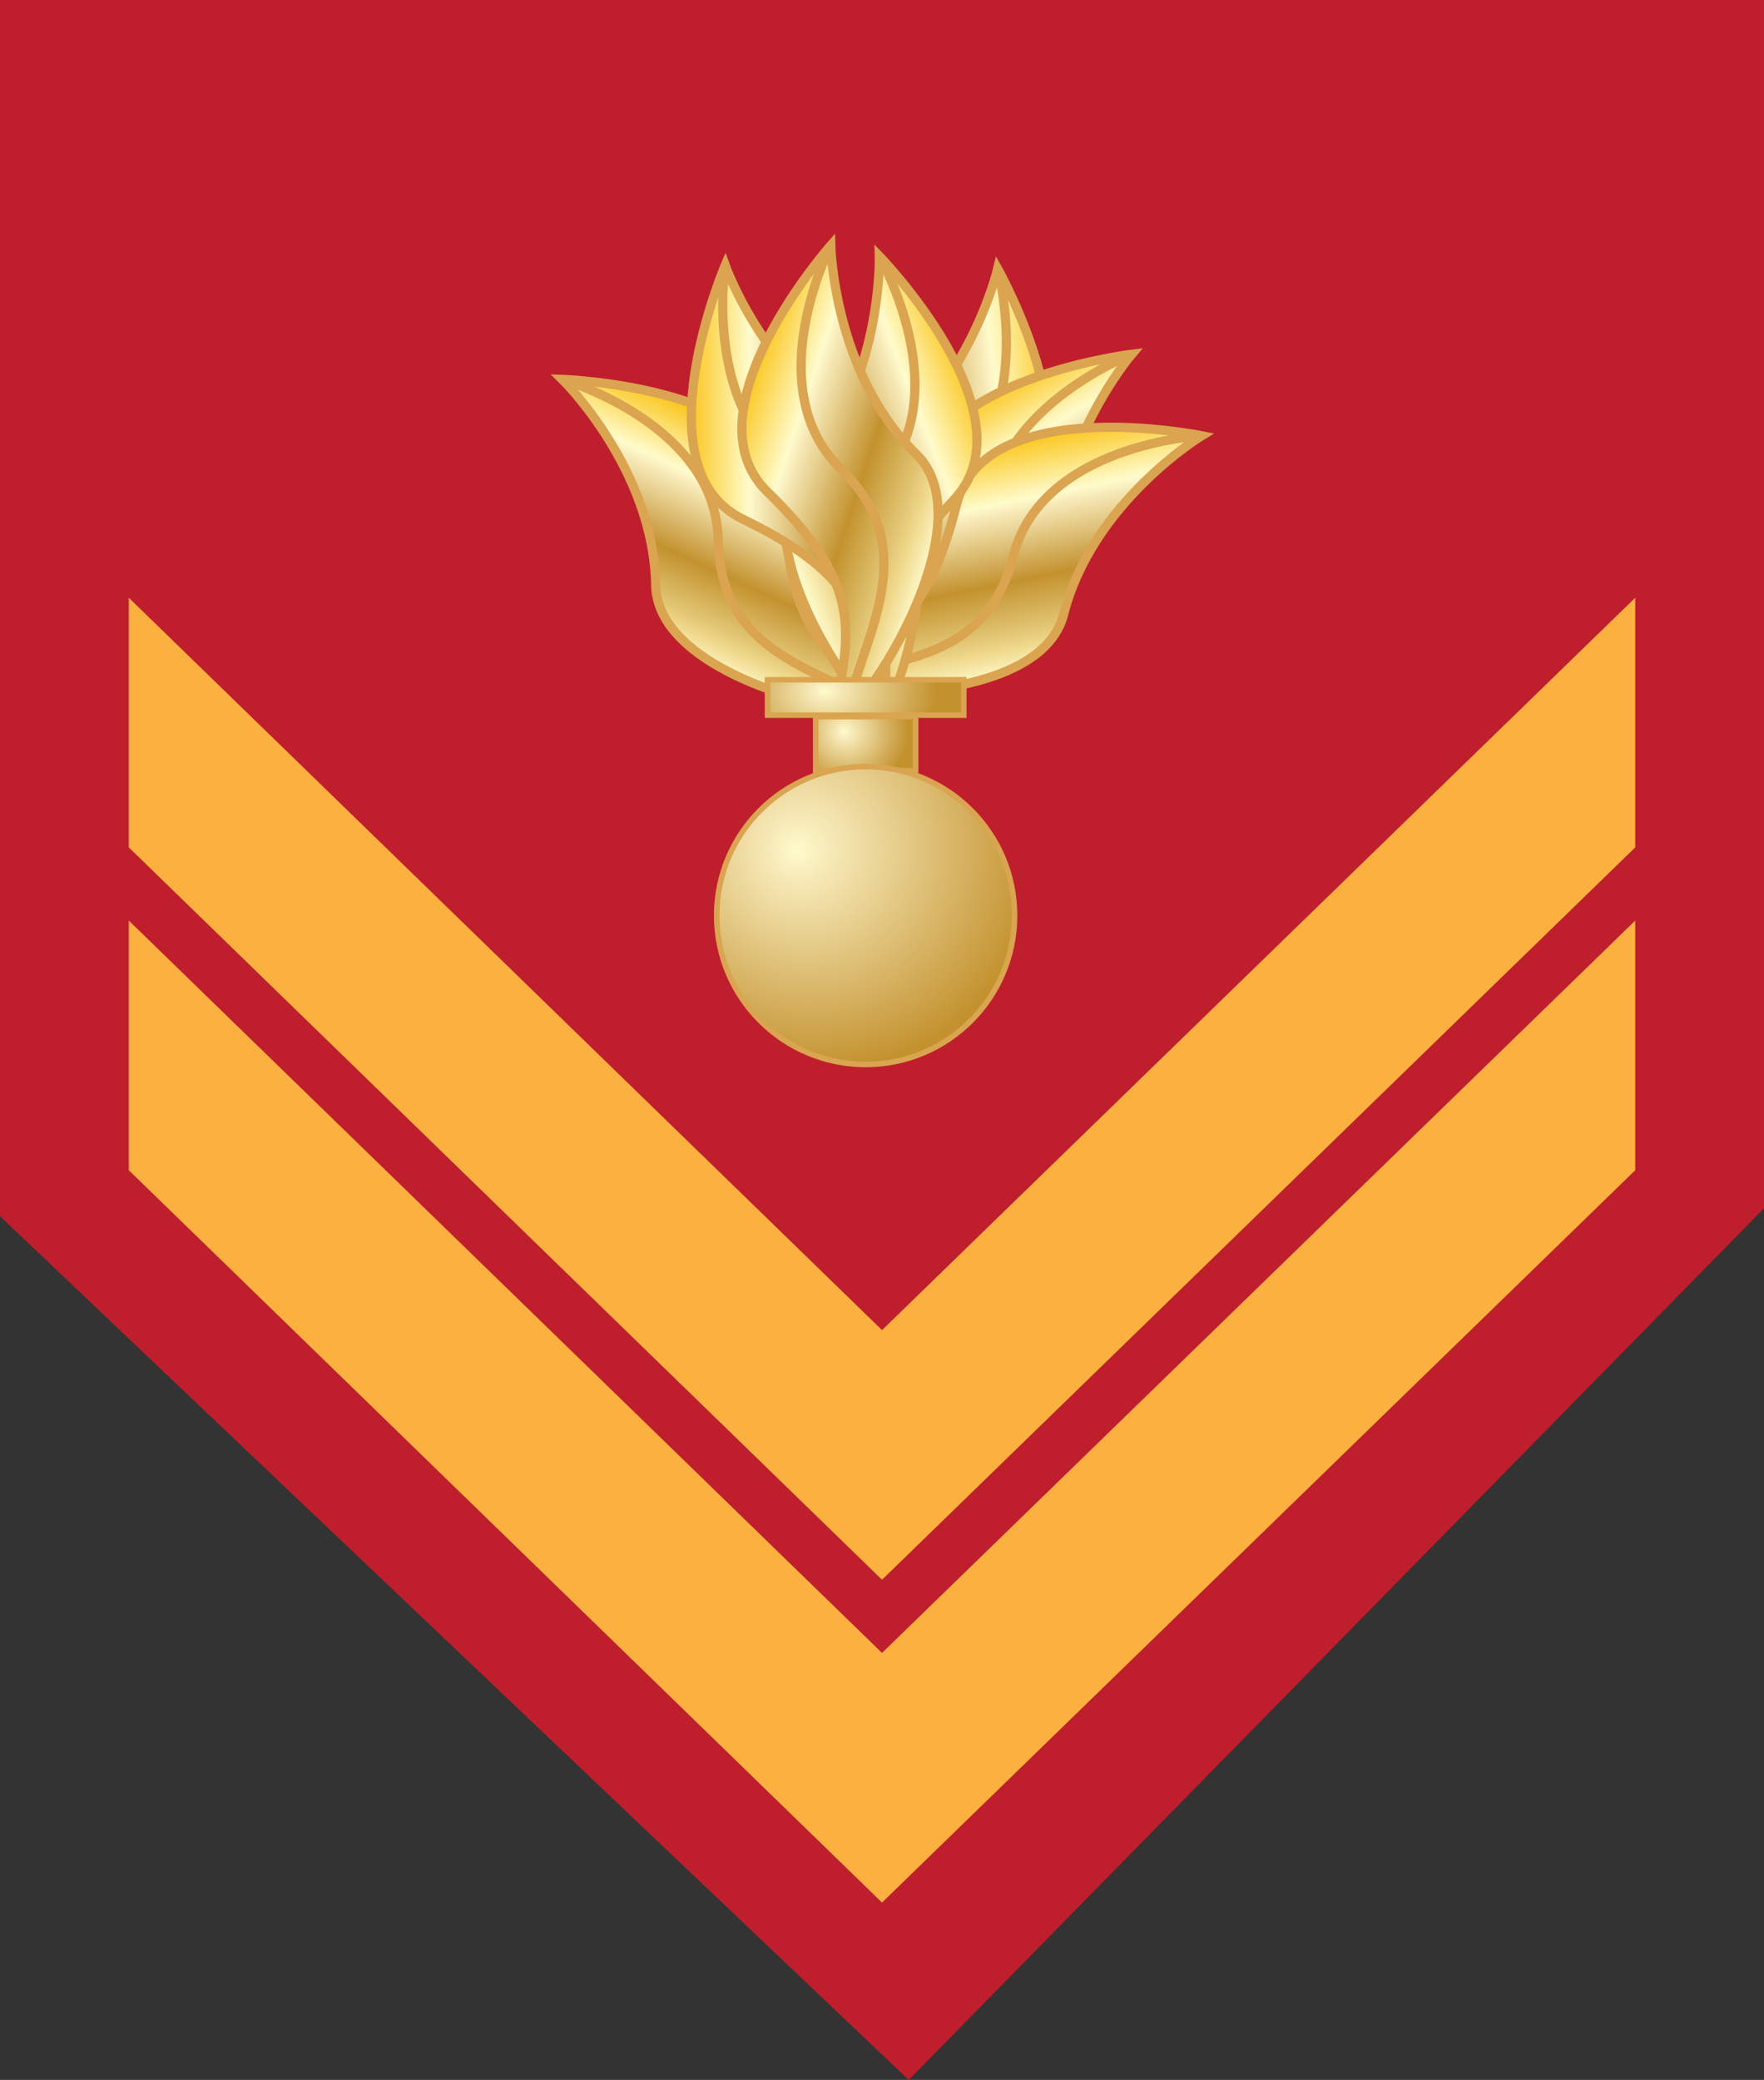
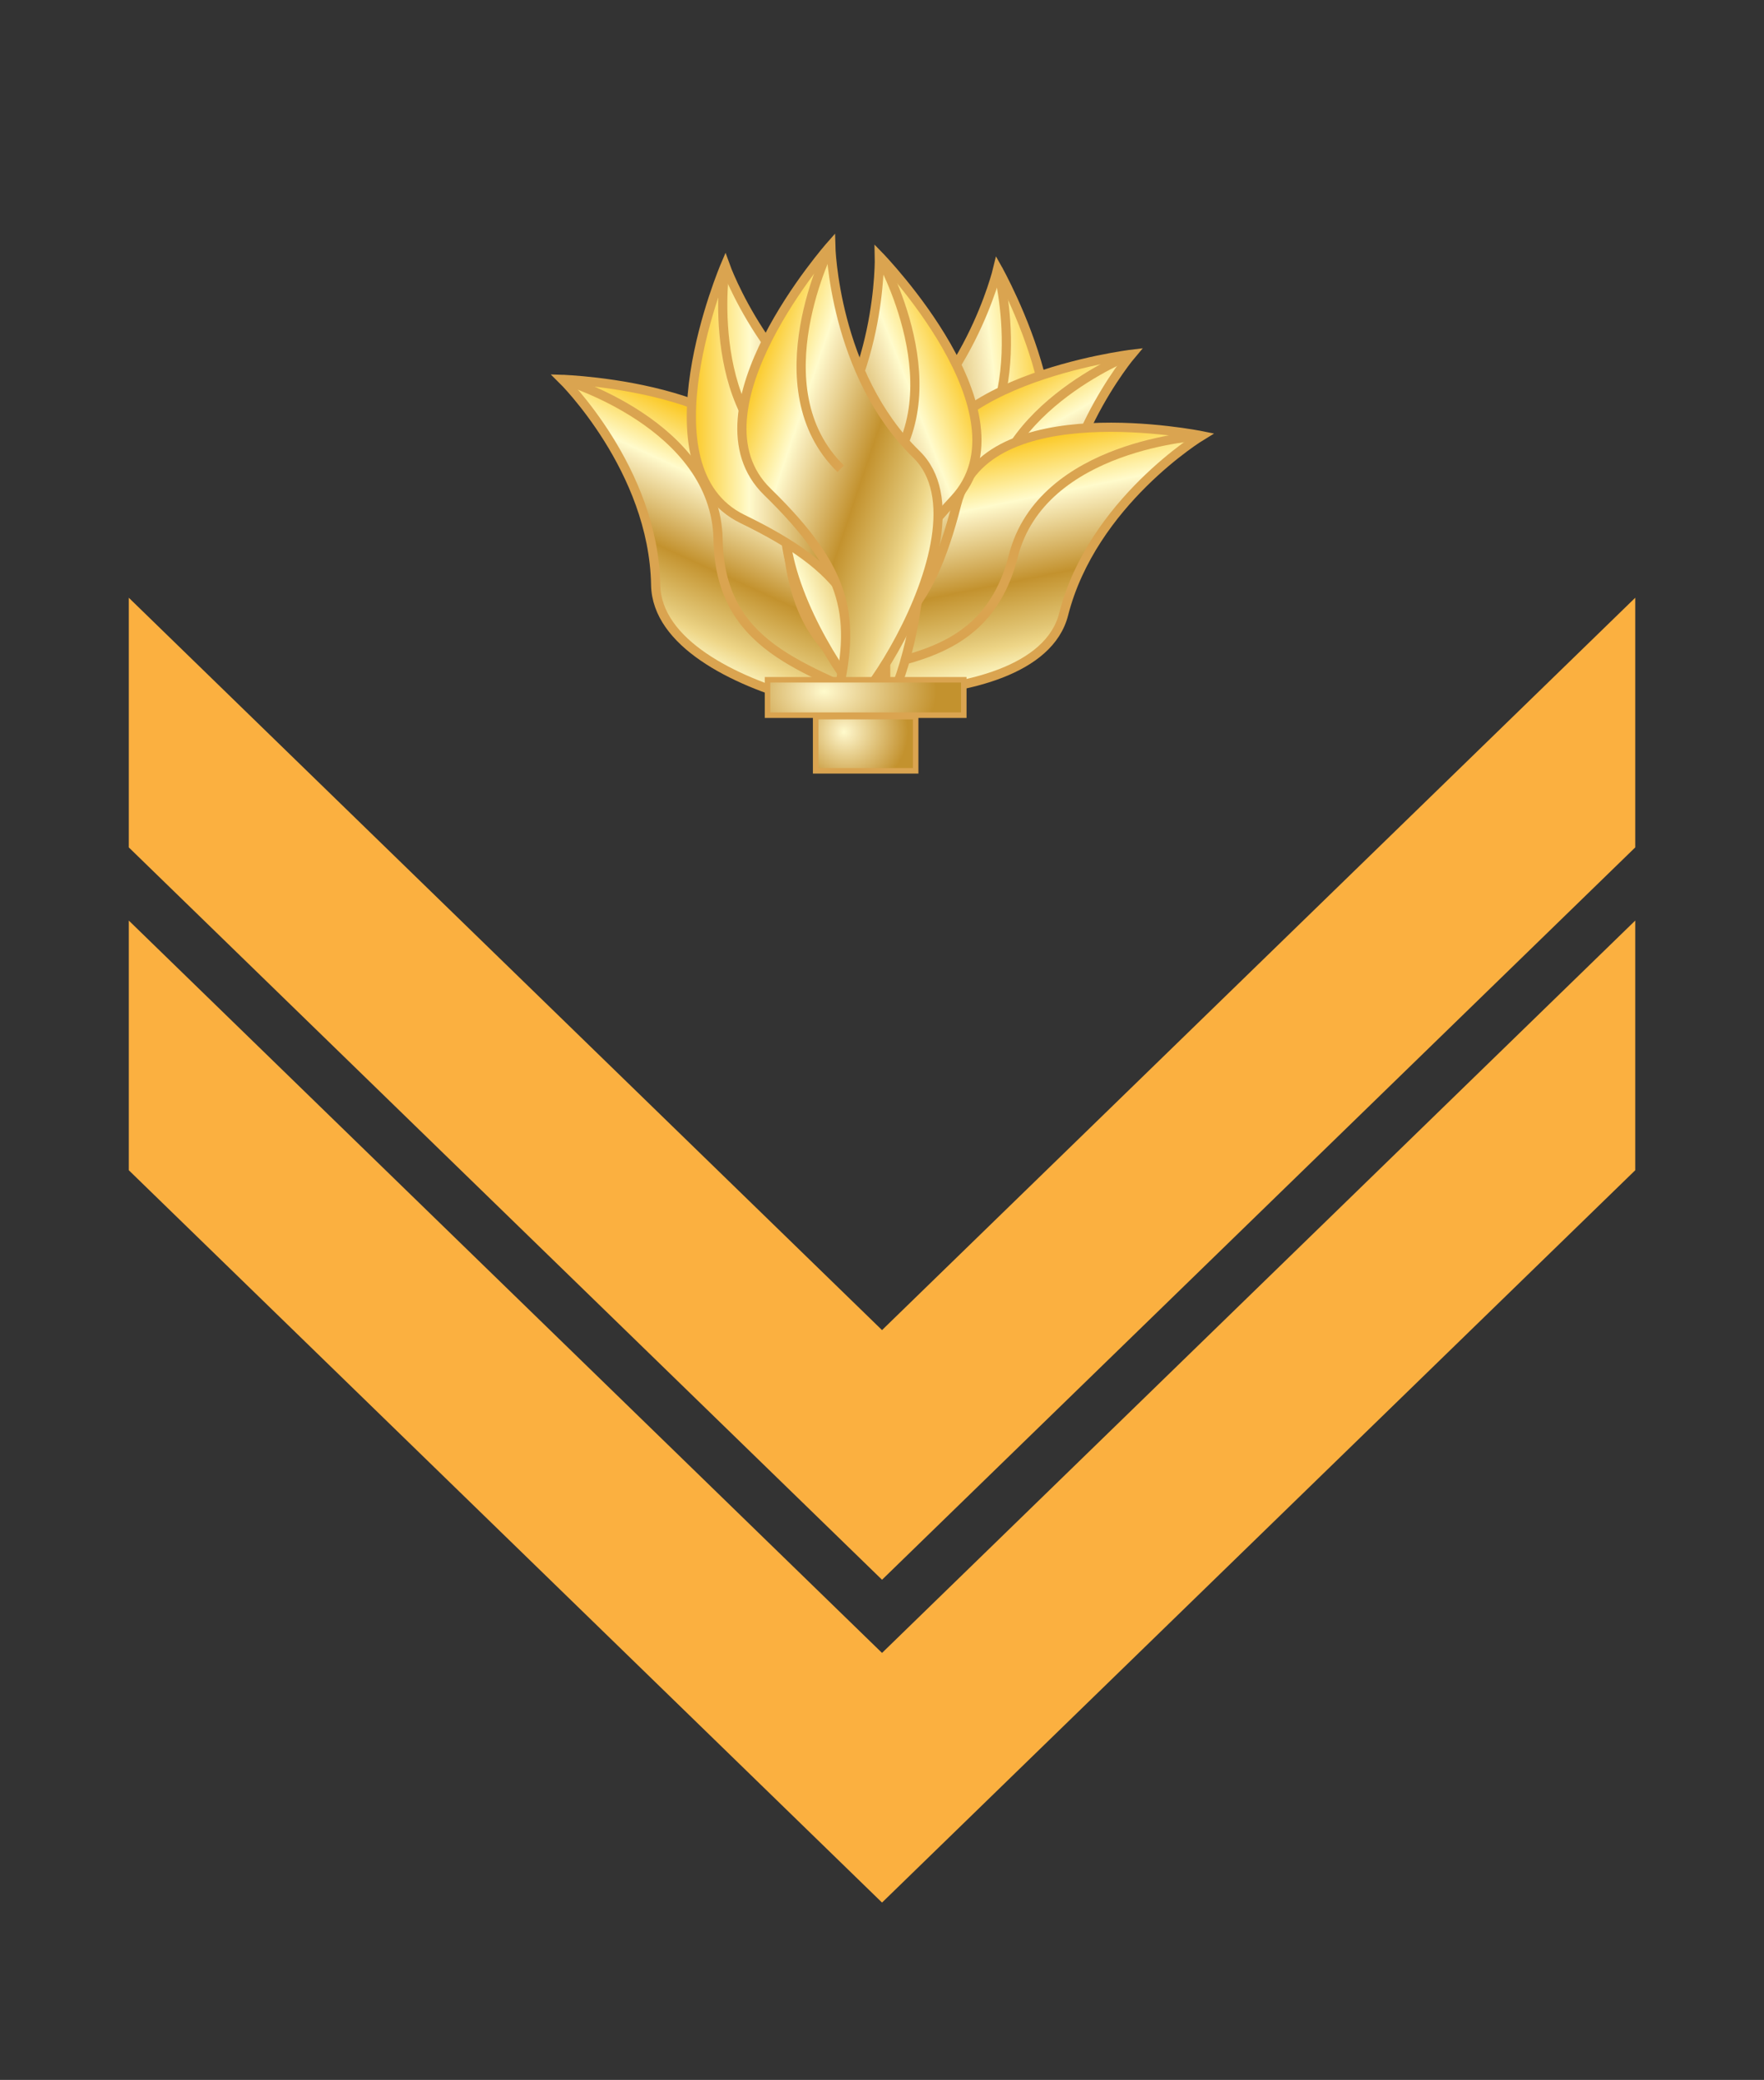
<svg xmlns="http://www.w3.org/2000/svg" version="1.1" id="Layer_1" x="0px" y="0px" width="95.955px" height="113.145px" viewBox="0 0 95.955 113.145" enable-background="new 0 0 95.955 113.145" xml:space="preserve">
  <rect x="0" y="0" width="95.955" height="113.145" fill="#333333" stroke="none" />
  <g>
-     <polygon fill="#BF1E2D" points="95.955,0 0,0 0,66.161 49.43,113.145 95.955,65.729  " />
    <g>
      <g>
        <polygon fill="#FBB040" points="88.951,46.098 47.979,85.937 7.006,46.098 7.006,32.517 47.979,72.356 88.951,32.517    " />
      </g>
      <g>
        <polygon fill="#FBB040" points="88.951,63.66 47.979,103.498 7.006,63.66 7.006,50.078 47.979,89.918 88.951,50.078    " />
      </g>
    </g>
    <g>
      <g>
        <g>
          <linearGradient id="SVGID_1_" gradientUnits="userSpaceOnUse" x1="-970.856" y1="139.828" x2="-958.357" y2="139.828" gradientTransform="matrix(-0.994 0.113 0.113 0.994 -922.937 -3.275)">
            <stop offset="0.006" style="stop-color:#FBC926" />
            <stop offset="0.253" style="stop-color:#FFFBCC" />
            <stop offset="0.299" style="stop-color:#F7EAB8" />
            <stop offset="0.39" style="stop-color:#E7CF8E" />
            <stop offset="0.516" style="stop-color:#D1A954" />
            <stop offset="0.596" style="stop-color:#C3922E" />
            <stop offset="0.814" style="stop-color:#E2C675" />
            <stop offset="0.871" style="stop-color:#EED688" />
            <stop offset="1" style="stop-color:#FFFBCC" />
          </linearGradient>
          <path fill="url(#SVGID_1_)" stroke="#DAA450" stroke-width="0.5" d="M54.271,14.625c0,0,5.895,10.465,0.568,13.822      c-5.324,3.352-6.15,5.73-6.051,10.314c0.1,4.588-6.777-10.65-1.453-14.003C52.66,21.405,54.271,14.625,54.271,14.625z" />
          <path fill="none" stroke="#DAA450" stroke-width="0.5" d="M54.271,14.625c0,0,2.252,8.406-3.074,11.762      c-5.326,3.354-3.16,8.379-3.061,12.964" />
        </g>
        <g>
          <linearGradient id="SVGID_2_" gradientUnits="userSpaceOnUse" x1="-846.183" y1="55.416" x2="-833.685" y2="55.416" gradientTransform="matrix(0.497 0.868 -0.868 0.497 519.216 730.206)">
            <stop offset="0.006" style="stop-color:#FBC926" />
            <stop offset="0.253" style="stop-color:#FFFBCC" />
            <stop offset="0.299" style="stop-color:#F7EAB8" />
            <stop offset="0.39" style="stop-color:#E7CF8E" />
            <stop offset="0.516" style="stop-color:#D1A954" />
            <stop offset="0.596" style="stop-color:#C3922E" />
            <stop offset="0.814" style="stop-color:#E2C675" />
            <stop offset="0.871" style="stop-color:#EED688" />
            <stop offset="1" style="stop-color:#FFFBCC" />
          </linearGradient>
          <path fill="url(#SVGID_2_)" stroke="#DAA450" stroke-width="0.5" d="M61.559,19.271c0,0-11.924,1.442-11.475,7.721      c0.449,6.277-0.979,8.352-4.732,10.984c-3.756,2.635,12.596-0.842,12.146-7.118S61.559,19.271,61.559,19.271z" />
          <path fill="none" stroke="#DAA450" stroke-width="0.5" d="M61.559,19.271c0,0-8.107,3.16-7.658,9.438s-4.883,7.508-8.637,10.143      " />
        </g>
        <g>
          <linearGradient id="SVGID_3_" gradientUnits="userSpaceOnUse" x1="-1046.854" y1="214.139" x2="-1034.356" y2="214.139" gradientTransform="matrix(0.199 0.98 -0.98 0.199 470.935 1007.82)">
            <stop offset="0.006" style="stop-color:#FBC926" />
            <stop offset="0.253" style="stop-color:#FFFBCC" />
            <stop offset="0.299" style="stop-color:#F7EAB8" />
            <stop offset="0.39" style="stop-color:#E7CF8E" />
            <stop offset="0.516" style="stop-color:#D1A954" />
            <stop offset="0.596" style="stop-color:#C3922E" />
            <stop offset="0.814" style="stop-color:#E2C675" />
            <stop offset="0.871" style="stop-color:#EED688" />
            <stop offset="1" style="stop-color:#FFFBCC" />
          </linearGradient>
          <path fill="url(#SVGID_3_)" stroke="#DAA450" stroke-width="0.5" d="M65.365,23.703c0,0-11.771-2.389-13.322,3.709      c-1.553,6.099-3.564,7.619-7.957,8.934c-4.393,1.315,12.221,3.171,13.771-2.926C59.41,27.321,65.365,23.703,65.365,23.703z" />
          <path fill="none" stroke="#DAA450" stroke-width="0.5" d="M65.365,23.703c0,0-8.691,0.442-10.244,6.543      c-1.553,6.098-7,5.583-11.393,6.9" />
        </g>
        <g>
          <linearGradient id="SVGID_4_" gradientUnits="userSpaceOnUse" x1="-1269.858" y1="864.502" x2="-1257.36" y2="864.502" gradientTransform="matrix(-0.418 0.908 0.908 0.418 -1274.076 815.839)">
            <stop offset="0.006" style="stop-color:#FBC926" />
            <stop offset="0.253" style="stop-color:#FFFBCC" />
            <stop offset="0.299" style="stop-color:#F7EAB8" />
            <stop offset="0.39" style="stop-color:#E7CF8E" />
            <stop offset="0.516" style="stop-color:#D1A954" />
            <stop offset="0.596" style="stop-color:#C3922E" />
            <stop offset="0.814" style="stop-color:#E2C675" />
            <stop offset="0.871" style="stop-color:#EED688" />
            <stop offset="1" style="stop-color:#FFFBCC" />
          </linearGradient>
          <path fill="url(#SVGID_4_)" stroke="#DAA450" stroke-width="0.5" d="M30.59,20.639c0,0,12.006,0.376,12.117,6.67      c0.111,6.291,1.721,8.229,5.693,10.519c3.975,2.29-12.621,0.283-12.734-6.009C35.557,25.527,30.59,20.639,30.59,20.639z" />
          <path fill="none" stroke="#DAA450" stroke-width="0.5" d="M30.59,20.639c0,0,8.357,2.426,8.471,8.72      c0.109,6.292,5.531,7.044,9.504,9.331" />
        </g>
        <g>
          <linearGradient id="SVGID_5_" gradientUnits="userSpaceOnUse" x1="-1114.672" y1="287.004" x2="-1102.173" y2="287.004" gradientTransform="matrix(-0.932 0.363 0.363 0.932 -1088.891 161.632)">
            <stop offset="0.006" style="stop-color:#FBC926" />
            <stop offset="0.253" style="stop-color:#FFFBCC" />
            <stop offset="0.299" style="stop-color:#F7EAB8" />
            <stop offset="0.39" style="stop-color:#E7CF8E" />
            <stop offset="0.516" style="stop-color:#D1A954" />
            <stop offset="0.596" style="stop-color:#C3922E" />
            <stop offset="0.814" style="stop-color:#E2C675" />
            <stop offset="0.871" style="stop-color:#EED688" />
            <stop offset="1" style="stop-color:#FFFBCC" />
          </linearGradient>
          <path fill="url(#SVGID_5_)" stroke="#DAA450" stroke-width="0.5" d="M47.834,13.938c0,0,8.375,8.609,4.084,13.217      c-4.291,4.602-4.48,7.113-3.211,11.52c1.27,4.41-9.277-8.563-4.988-13.167C48.01,20.905,47.834,13.938,47.834,13.938z" />
          <path fill="none" stroke="#DAA450" stroke-width="0.5" d="M47.834,13.938c0,0,4.326,7.553,0.035,12.157      c-4.291,4.603-0.912,8.908,0.357,13.315" />
        </g>
        <g>
          <linearGradient id="SVGID_6_" gradientUnits="userSpaceOnUse" x1="-43.53" y1="73.131" x2="-31.032" y2="73.131" gradientTransform="matrix(1 0.003 -0.003 1 81.352 -46.473)">
            <stop offset="0.006" style="stop-color:#FBC926" />
            <stop offset="0.253" style="stop-color:#FFFBCC" />
            <stop offset="0.299" style="stop-color:#F7EAB8" />
            <stop offset="0.39" style="stop-color:#E7CF8E" />
            <stop offset="0.516" style="stop-color:#D1A954" />
            <stop offset="0.596" style="stop-color:#C3922E" />
            <stop offset="0.814" style="stop-color:#E2C675" />
            <stop offset="0.871" style="stop-color:#EED688" />
            <stop offset="1" style="stop-color:#FFFBCC" />
          </linearGradient>
          <path fill="url(#SVGID_6_)" stroke="#DAA450" stroke-width="0.5" d="M39.447,14.437c0,0-4.713,11.046,0.947,13.799      c5.66,2.749,6.742,5.024,7.145,9.592c0.404,4.57,5.57-11.329-0.09-14.078C41.789,20.998,39.447,14.437,39.447,14.437z" />
          <path fill="none" stroke="#DAA450" stroke-width="0.5" d="M39.447,14.437c0,0-1.318,8.601,4.342,11.353      c5.662,2.75,4.059,7.982,4.463,12.551" />
        </g>
        <g>
          <linearGradient id="SVGID_7_" gradientUnits="userSpaceOnUse" x1="-279.709" y1="-21.622" x2="-267.21" y2="-21.622" gradientTransform="matrix(0.948 0.318 -0.318 0.948 297.904 133.744)">
            <stop offset="0.006" style="stop-color:#FBC926" />
            <stop offset="0.253" style="stop-color:#FFFBCC" />
            <stop offset="0.299" style="stop-color:#F7EAB8" />
            <stop offset="0.39" style="stop-color:#E7CF8E" />
            <stop offset="0.516" style="stop-color:#D1A954" />
            <stop offset="0.596" style="stop-color:#C3922E" />
            <stop offset="0.814" style="stop-color:#E2C675" />
            <stop offset="0.871" style="stop-color:#EED688" />
            <stop offset="1" style="stop-color:#FFFBCC" />
          </linearGradient>
          <path fill="url(#SVGID_7_)" stroke="#DAA450" stroke-width="0.5" d="M45.189,13.355c0,0-7.957,8.998-3.451,13.395      c4.504,4.394,4.813,6.895,3.754,11.357c-1.057,4.462,8.859-8.998,4.357-13.391C45.344,20.322,45.189,13.355,45.189,13.355z" />
-           <path fill="none" stroke="#DAA450" stroke-width="0.5" d="M45.189,13.355c0,0-3.963,7.748,0.543,12.144      c4.504,4.396,1.332,8.856,0.275,13.317" />
+           <path fill="none" stroke="#DAA450" stroke-width="0.5" d="M45.189,13.355c0,0-3.963,7.748,0.543,12.144      " />
        </g>
      </g>
      <radialGradient id="SVGID_8_" cx="46.196" cy="39.789" r="3.201" fx="45.9" fy="39.816" gradientUnits="userSpaceOnUse">
        <stop offset="0" style="stop-color:#FFFBCC" />
        <stop offset="0.134" style="stop-color:#F7EAB8" />
        <stop offset="0.399" style="stop-color:#E7CF8E" />
        <stop offset="0.768" style="stop-color:#D1A954" />
        <stop offset="1" style="stop-color:#C3922E" />
      </radialGradient>
      <rect x="44.369" y="38.984" fill="url(#SVGID_8_)" stroke="#DAA450" stroke-width="0.3" width="5.439" height="2.948" />
      <radialGradient id="SVGID_9_" cx="45.336" cy="-273.303" r="5.619" fx="44.817" fy="-273.256" gradientTransform="matrix(1 0 0 0.691 0 226.439)" gradientUnits="userSpaceOnUse">
        <stop offset="0" style="stop-color:#FFFBCC" />
        <stop offset="0.134" style="stop-color:#F7EAB8" />
        <stop offset="0.399" style="stop-color:#E7CF8E" />
        <stop offset="0.768" style="stop-color:#D1A954" />
        <stop offset="1" style="stop-color:#C3922E" />
      </radialGradient>
      <rect x="41.75" y="36.979" fill="url(#SVGID_9_)" stroke="#DAA450" stroke-width="0.3" width="10.676" height="1.926" />
      <radialGradient id="SVGID_10_" cx="44.429" cy="46.127" r="12.158" fx="43.305" fy="46.229" gradientUnits="userSpaceOnUse">
        <stop offset="0" style="stop-color:#FFFBCC" />
        <stop offset="0.134" style="stop-color:#F7EAB8" />
        <stop offset="0.399" style="stop-color:#E7CF8E" />
        <stop offset="0.768" style="stop-color:#D1A954" />
        <stop offset="1" style="stop-color:#C3922E" />
      </radialGradient>
-       <path fill="url(#SVGID_10_)" stroke="#DAA450" stroke-width="0.3" d="M55.189,49.803c0,4.475-3.627,8.104-8.1,8.104    c-4.477,0-8.104-3.629-8.104-8.104c0-4.473,3.627-8.1,8.104-8.1C51.563,41.703,55.189,45.33,55.189,49.803z" />
    </g>
  </g>
</svg>